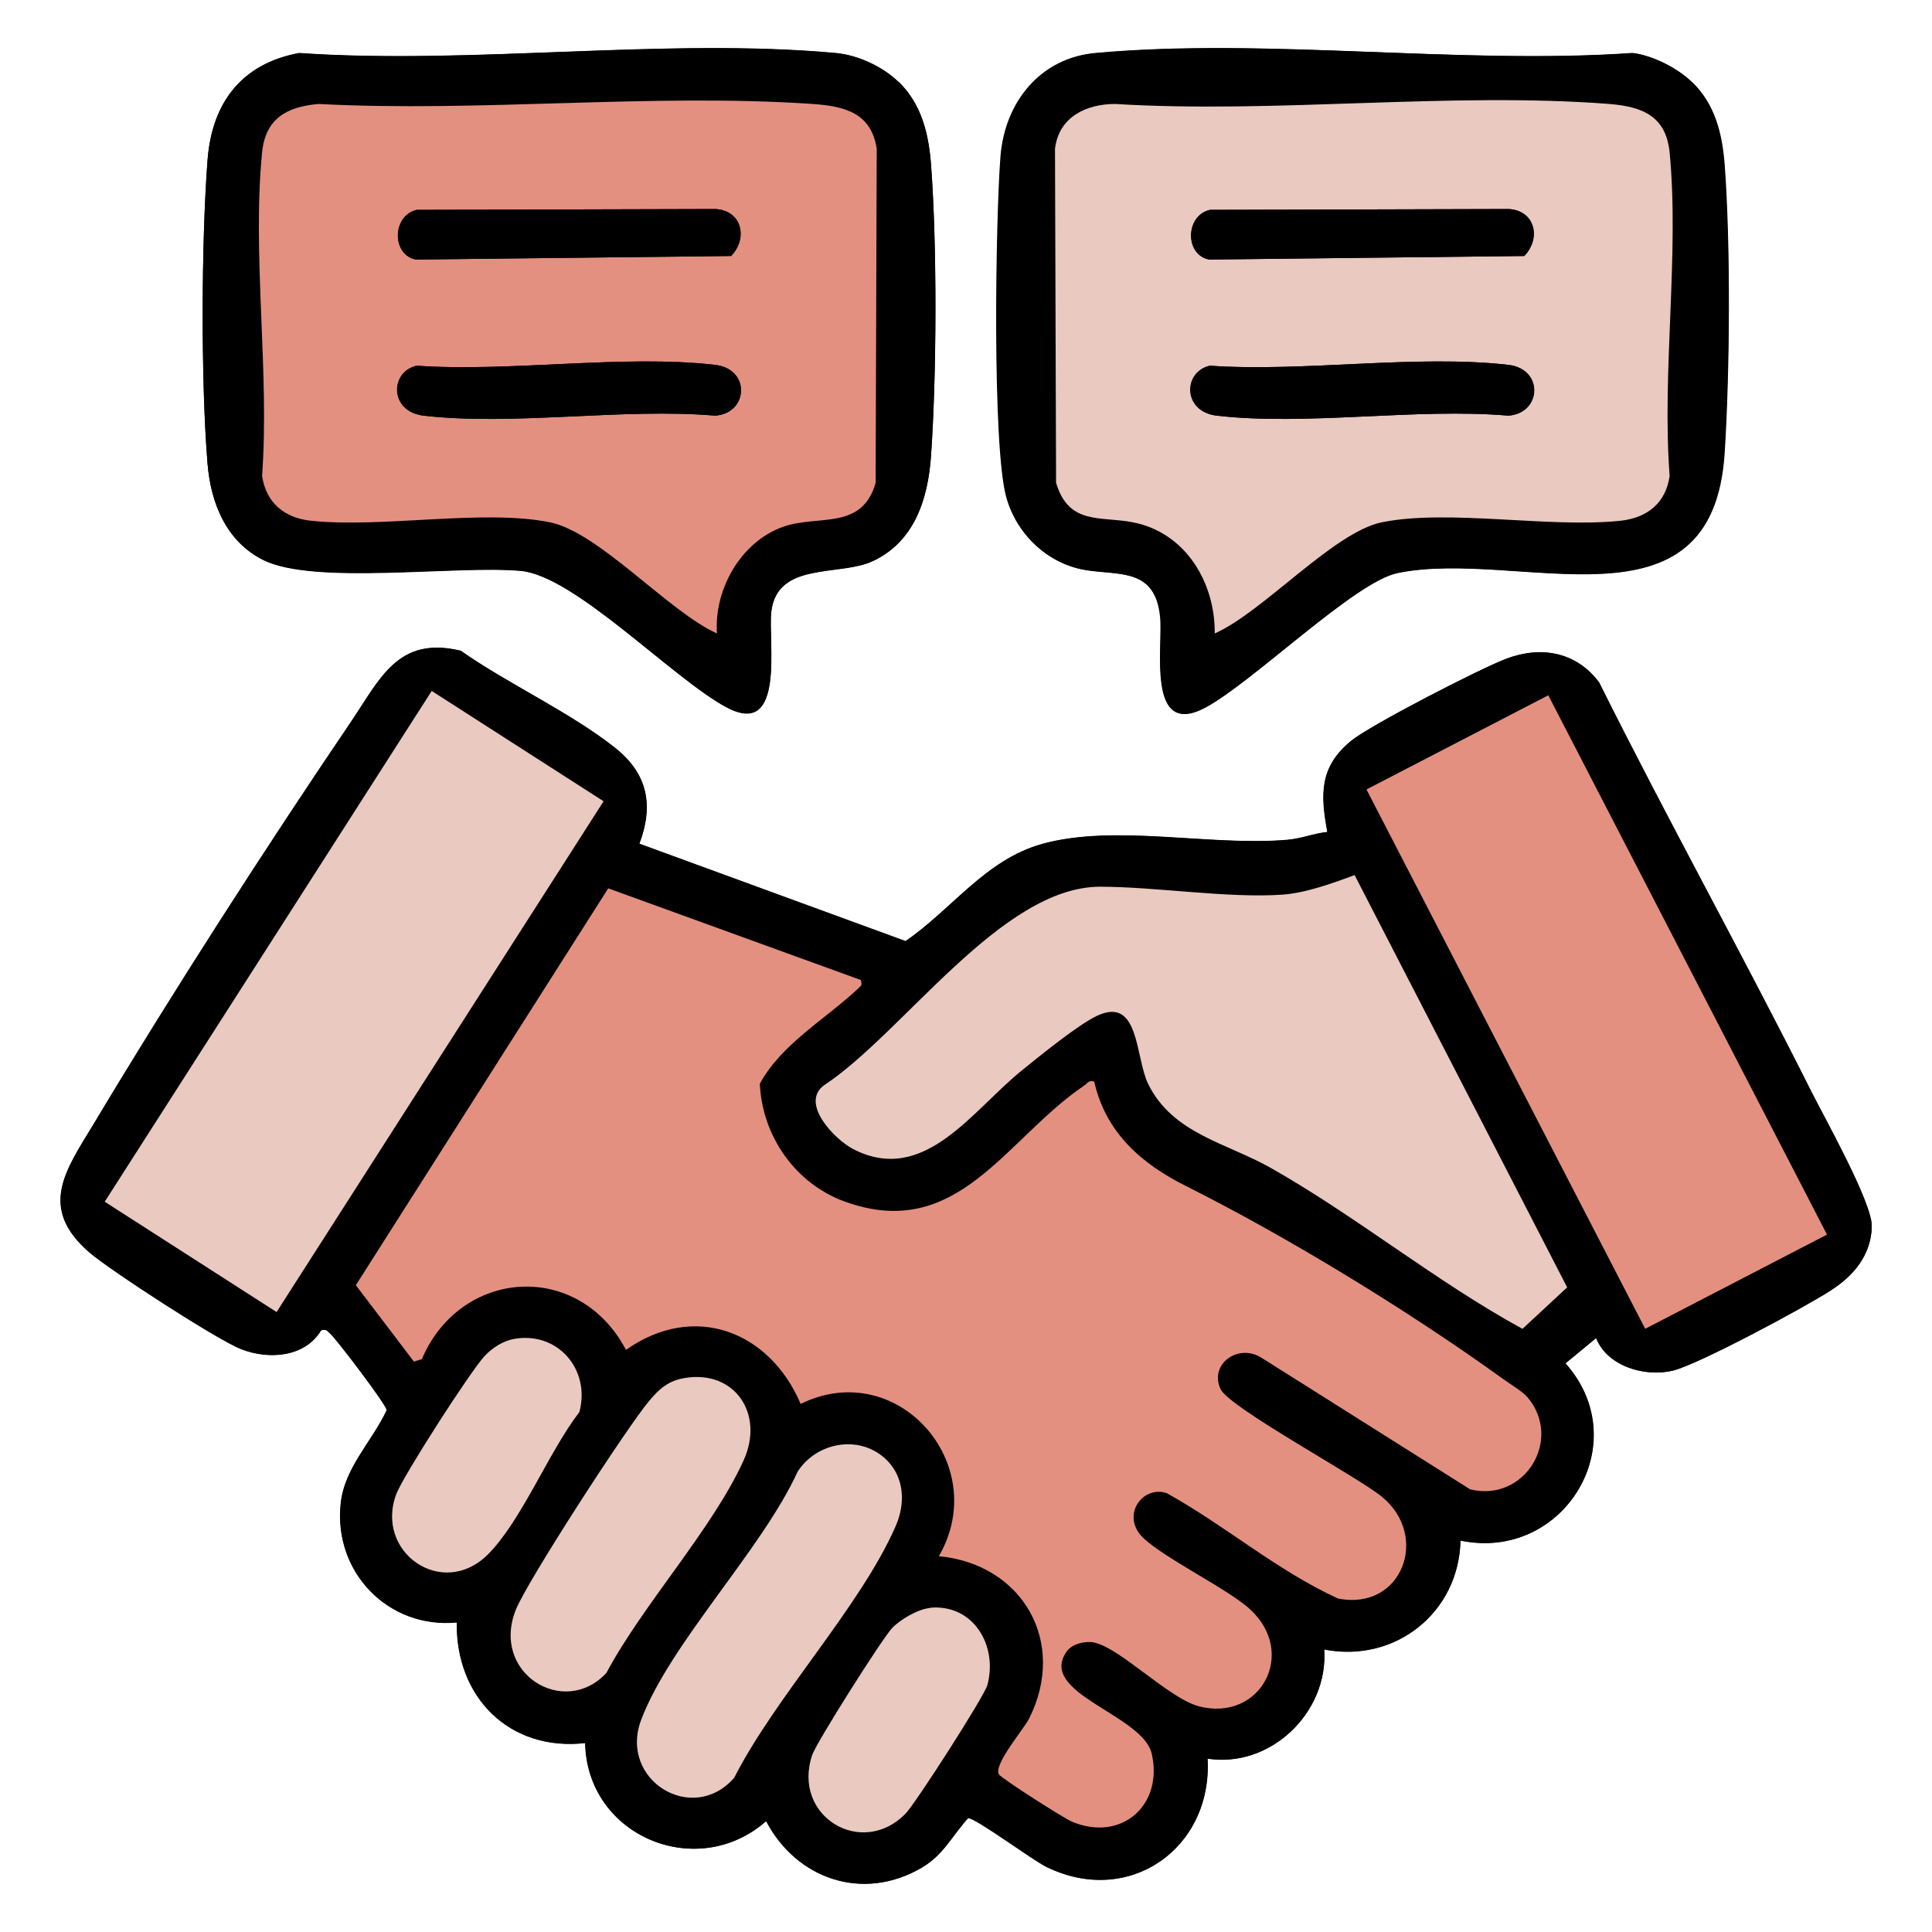
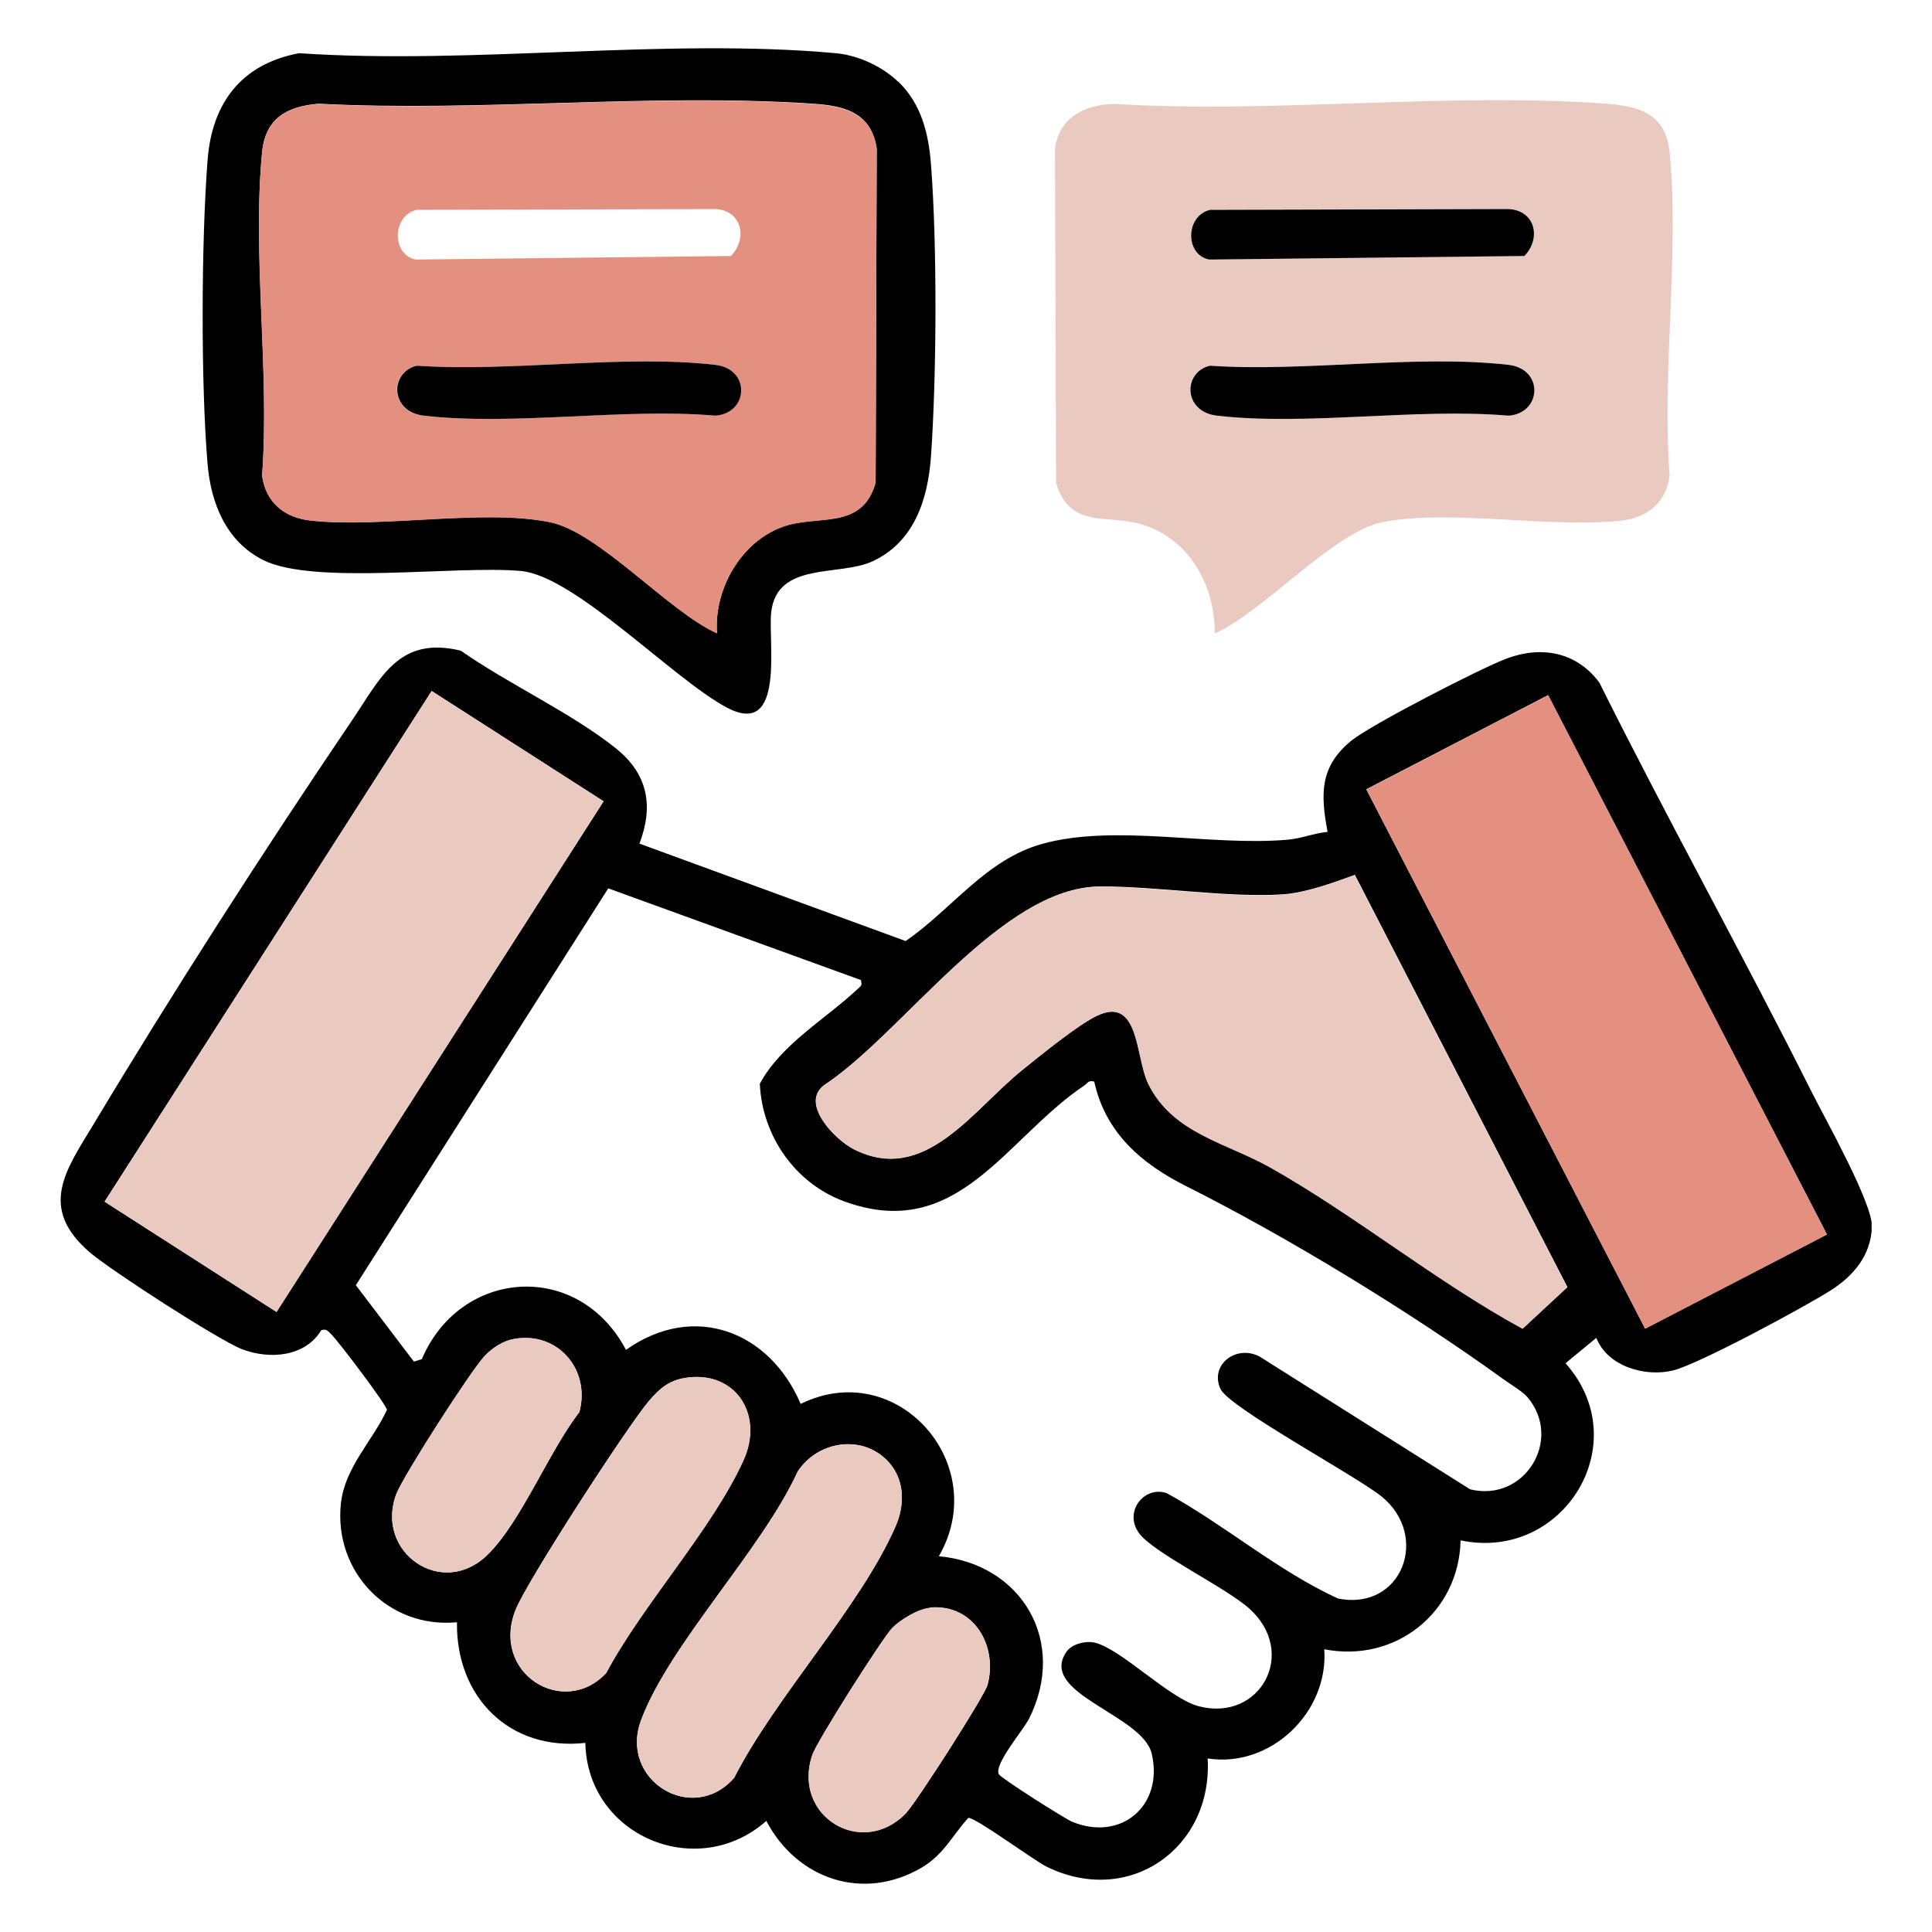
<svg xmlns="http://www.w3.org/2000/svg" fill="none" viewBox="0 0 80 80" height="80" width="80">
  <g clip-path="url(#clip0_181_605)">
-     <path fill="black" d="M37.206 3.39C36.552 2.757 35.536 2.283 34.611 2.192C27.556 1.548 19.543 2.689 12.387 2.192C10.006 2.633 8.775 4.249 8.595 6.622C8.335 9.99 8.324 15.844 8.595 19.2C8.73 20.828 9.362 22.41 10.897 23.178C12.997 24.229 18.877 23.382 21.563 23.63C23.809 23.834 27.861 28.094 30.085 29.281C32.545 30.592 31.8 26.535 31.936 25.326C32.184 23.235 34.735 23.868 36.123 23.235C37.861 22.444 38.425 20.658 38.55 18.884C38.787 15.527 38.798 10.137 38.55 6.792C38.448 5.503 38.155 4.305 37.206 3.379V3.39ZM70.051 3.39C69.475 2.825 68.425 2.294 67.613 2.203C60.457 2.689 52.444 1.559 45.389 2.203C43.087 2.418 41.62 4.249 41.45 6.475C41.247 9.052 41.1 18.454 41.687 20.59C42.105 22.105 43.392 23.348 44.961 23.608C46.337 23.834 47.827 23.517 48.053 25.506C48.188 26.716 47.455 30.614 49.915 29.303C51.891 28.241 56.1 24.094 57.872 23.732C62.918 22.692 70.931 26.512 71.416 18.748C71.631 15.381 71.665 10.159 71.416 6.814C71.315 5.526 71.021 4.328 70.073 3.401L70.051 3.39ZM26.473 34.931C27.06 33.361 26.823 32.061 25.491 30.999C23.651 29.518 21.033 28.332 19.069 26.953C16.484 26.331 15.739 28.094 14.554 29.857C10.954 35.169 7.161 41.057 3.866 46.56C2.726 48.448 1.552 50.007 3.696 51.861C4.543 52.595 9.012 55.499 9.994 55.872C11.157 56.325 12.635 56.189 13.29 55.093C13.505 55.014 13.55 55.115 13.685 55.24C13.956 55.488 16.01 58.189 16.01 58.393C15.401 59.703 14.249 60.777 14.103 62.28C13.809 65.117 16.089 67.456 18.911 67.185C18.866 70.281 21.089 72.53 24.227 72.18C24.306 76.022 28.843 77.932 31.721 75.412C32.985 77.819 35.728 78.757 38.155 77.345C39.069 76.813 39.407 76.034 40.085 75.288C40.378 75.265 42.782 77.051 43.335 77.311C46.755 78.983 50.209 76.531 49.994 72.824C52.59 73.231 55.006 70.925 54.825 68.304C57.737 68.88 60.401 66.801 60.468 63.794C64.723 64.687 67.76 59.771 64.814 56.46L66.089 55.409C66.552 56.584 68.121 57.036 69.283 56.754C70.356 56.483 74.724 54.143 75.796 53.443C76.733 52.844 77.466 51.996 77.5 50.798C77.523 49.826 75.57 46.346 75.017 45.249C72.161 39.554 69.046 33.982 66.213 28.275C65.288 27.009 63.821 26.738 62.376 27.281C61.292 27.688 56.766 30.015 55.942 30.682C54.633 31.756 54.667 32.886 54.961 34.457C54.385 34.525 53.866 34.739 53.279 34.785C50.051 35.044 46.168 34.118 43.143 34.954C40.796 35.61 39.419 37.655 37.489 38.977L26.462 34.943L26.473 34.931Z" />
    <path fill="black" d="M26.473 34.931L37.5 38.966C39.43 37.644 40.807 35.598 43.154 34.943C46.179 34.106 50.073 35.044 53.29 34.773C53.877 34.728 54.396 34.502 54.972 34.446C54.678 32.875 54.644 31.745 55.954 30.671C56.778 30.004 61.303 27.676 62.387 27.269C63.832 26.727 65.288 26.998 66.225 28.264C69.069 33.971 72.173 39.542 75.028 45.238C75.581 46.334 77.534 49.815 77.511 50.787C77.477 51.985 76.744 52.833 75.807 53.431C74.723 54.121 70.367 56.471 69.294 56.743C68.132 57.036 66.563 56.584 66.1 55.398L64.825 56.449C67.771 59.76 64.735 64.676 60.48 63.783C60.412 66.789 57.76 68.869 54.836 68.292C55.017 70.914 52.602 73.22 50.006 72.813C50.22 76.52 46.766 78.972 43.346 77.299C42.793 77.028 40.389 75.243 40.096 75.276C39.419 76.022 39.08 76.791 38.166 77.333C35.739 78.757 32.996 77.808 31.732 75.401C28.866 77.932 24.317 76.022 24.238 72.169C21.1 72.519 18.877 70.27 18.922 67.174C16.1 67.445 13.82 65.106 14.114 62.269C14.272 60.766 15.412 59.692 16.021 58.381C16.021 58.189 13.967 55.477 13.696 55.228C13.561 55.104 13.516 55.014 13.301 55.081C12.647 56.178 11.168 56.313 10.006 55.861C9.035 55.477 4.554 52.584 3.708 51.849C1.563 49.996 2.737 48.436 3.877 46.549C7.173 41.057 10.965 35.157 14.565 29.846C15.762 28.083 16.495 26.32 19.08 26.942C21.044 28.32 23.662 29.518 25.502 30.987C26.823 32.05 27.071 33.349 26.484 34.92L26.473 34.931ZM17.872 28.614L4.328 49.758L11.45 54.324L24.994 33.18L17.872 28.614ZM64.103 28.784L56.574 32.683L68.121 55.014L75.649 51.115L64.103 28.784ZM56.089 36.231C55.186 36.559 54.069 36.966 53.121 37.033C50.852 37.18 47.872 36.694 45.559 36.706C41.462 36.717 37.398 42.775 34.125 44.933C33.132 45.69 34.565 47.182 35.355 47.577C38.301 49.081 40.276 45.95 42.353 44.289C43.109 43.678 44.633 42.435 45.434 42.051C47.206 41.215 47.015 43.78 47.556 44.877C48.583 46.933 50.784 47.306 52.624 48.346C56.145 50.335 59.475 53.059 63.053 55.014L64.904 53.296L56.1 36.22L56.089 36.231ZM35.649 40.582L25.186 36.785L14.735 53.217L17.139 56.381L17.466 56.279C19.08 52.505 23.967 52.188 25.92 55.895C28.73 53.906 31.868 55.115 33.154 58.133C37.15 56.166 41.078 60.63 38.877 64.439C42.331 64.766 44.204 67.987 42.613 71.163C42.376 71.638 41.145 73.061 41.36 73.468C41.439 73.626 44.091 75.31 44.396 75.435C46.428 76.271 48.188 74.757 47.692 72.621C47.319 70.993 42.94 70.123 44.17 68.383C44.396 68.066 44.972 67.931 45.344 68.021C46.439 68.292 48.425 70.338 49.644 70.654C52.184 71.31 53.753 68.439 51.744 66.62C50.762 65.727 47.737 64.292 47.161 63.478C46.518 62.585 47.387 61.512 48.313 61.828C50.739 63.162 52.895 65.038 55.401 66.19C58.053 66.722 59.227 63.602 57.206 61.964C56.123 61.094 50.886 58.28 50.536 57.511C50.073 56.494 51.224 55.646 52.184 56.189L60.875 61.67C63.132 62.224 64.735 59.602 63.245 57.85C63.053 57.624 62.511 57.296 62.229 57.093C58.38 54.313 53.324 51.228 49.114 49.114C47.263 48.188 45.773 46.899 45.31 44.786C45.062 44.718 45.039 44.854 44.904 44.944C41.62 47.148 39.656 51.465 34.96 49.747C32.929 49.001 31.563 47.046 31.462 44.877C32.353 43.227 34.193 42.198 35.547 40.921C35.683 40.797 35.694 40.808 35.649 40.582ZM21.281 55.443C20.829 55.522 20.378 55.816 20.062 56.155C19.475 56.788 16.721 61.082 16.416 61.851C15.491 64.258 18.301 66.247 20.209 64.36C21.597 62.981 22.737 60.088 23.99 58.472C24.464 56.72 23.098 55.115 21.281 55.443ZM28.358 57.059C27.68 57.172 27.308 57.511 26.879 57.997C25.976 59.059 21.823 65.467 21.349 66.654C20.299 69.287 23.335 71.163 25.096 69.276C26.608 66.439 29.498 63.309 30.784 60.461C31.642 58.562 30.434 56.709 28.346 57.059H28.358ZM36.721 60.461C35.638 59.376 33.843 59.692 33.03 60.935C31.552 64.168 27.748 68.044 26.552 71.208C25.604 73.706 28.674 75.593 30.401 73.615C32.105 70.27 35.626 66.541 37.082 63.207C37.489 62.28 37.466 61.207 36.721 60.461ZM38.504 66.575C38.019 66.62 37.274 67.072 36.936 67.422C36.495 67.897 33.821 72.101 33.64 72.666C32.782 75.197 35.694 76.96 37.511 75.084C37.929 74.655 40.773 70.225 40.897 69.761C41.326 68.134 40.31 66.405 38.516 66.563L38.504 66.575Z" />
-     <path fill="#E49080" d="M35.649 40.582C35.694 40.808 35.683 40.785 35.547 40.921C34.204 42.187 32.353 43.227 31.462 44.877C31.563 47.046 32.929 49.001 34.96 49.747C39.656 51.465 41.631 47.148 44.904 44.944C45.039 44.854 45.062 44.718 45.31 44.786C45.784 46.899 47.263 48.188 49.114 49.114C53.335 51.228 58.38 54.313 62.229 57.093C62.511 57.296 63.053 57.624 63.245 57.85C64.735 59.602 63.132 62.224 60.875 61.67L52.184 56.189C51.236 55.647 50.073 56.494 50.536 57.511C50.886 58.28 56.123 61.094 57.206 61.964C59.227 63.602 58.053 66.722 55.401 66.19C52.884 65.038 50.739 63.173 48.312 61.828C47.387 61.512 46.518 62.585 47.161 63.478C47.737 64.292 50.762 65.727 51.744 66.62C53.753 68.439 52.184 71.321 49.644 70.654C48.425 70.338 46.439 68.292 45.344 68.021C44.972 67.931 44.396 68.055 44.17 68.383C42.94 70.123 47.319 70.993 47.692 72.621C48.177 74.757 46.428 76.282 44.396 75.435C44.08 75.31 41.439 73.626 41.36 73.468C41.145 73.05 42.376 71.626 42.613 71.163C44.204 67.999 42.342 64.766 38.877 64.439C41.078 60.63 37.15 56.166 33.154 58.133C31.868 55.115 28.741 53.906 25.92 55.895C23.967 52.188 19.08 52.505 17.466 56.279L17.139 56.381L14.735 53.217L25.186 36.785L35.649 40.582Z" />
    <path fill="#EAC9C0" d="M56.089 36.231L64.893 53.307L63.042 55.025C59.464 53.07 56.134 50.346 52.613 48.357C50.773 47.318 48.561 46.945 47.545 44.888C47.003 43.792 47.195 41.226 45.423 42.063C44.622 42.447 43.098 43.69 42.342 44.3C40.276 45.95 38.29 49.092 35.344 47.589C34.554 47.182 33.121 45.69 34.114 44.944C37.398 42.786 41.45 36.728 45.547 36.717C47.861 36.717 50.841 37.203 53.109 37.045C54.069 36.977 55.186 36.57 56.078 36.242L56.089 36.231Z" />
    <path fill="#E49080" d="M64.111 28.79L56.583 32.69L68.124 55.022L75.652 51.122L64.111 28.79Z" />
    <path fill="#EAC9C0" d="M17.876 28.611L4.336 49.761L11.453 54.329L24.993 33.179L17.876 28.611Z" />
    <path fill="#EAC9C0" d="M36.721 60.461C37.466 61.207 37.489 62.291 37.082 63.207C35.626 66.529 32.105 70.259 30.401 73.615C28.674 75.593 25.604 73.706 26.552 71.208C27.748 68.044 31.552 64.168 33.03 60.935C33.832 59.692 35.638 59.387 36.721 60.461Z" />
    <path fill="#EAC9C0" d="M28.358 57.059C30.446 56.72 31.653 58.562 30.796 60.461C29.509 63.309 26.619 66.439 25.107 69.276C23.346 71.163 20.31 69.276 21.36 66.654C21.834 65.467 25.987 59.059 26.89 57.997C27.308 57.5 27.692 57.161 28.369 57.059H28.358Z" />
    <path fill="#EAC9C0" d="M21.281 55.443C23.098 55.115 24.464 56.72 23.99 58.472C22.737 60.088 21.597 62.969 20.209 64.36C18.312 66.258 15.491 64.258 16.416 61.851C16.721 61.071 19.475 56.788 20.062 56.155C20.378 55.816 20.829 55.522 21.281 55.443Z" />
    <path fill="#EAC9C0" d="M38.504 66.575C40.299 66.405 41.326 68.134 40.886 69.773C40.762 70.236 37.917 74.666 37.5 75.096C35.683 76.96 32.782 75.209 33.629 72.677C33.82 72.123 36.495 67.908 36.924 67.433C37.252 67.072 38.008 66.631 38.493 66.586L38.504 66.575Z" />
-     <path fill="black" d="M70.051 3.39C70.999 4.317 71.292 5.515 71.394 6.803C71.653 10.148 71.619 15.369 71.394 18.737C70.908 26.501 62.895 22.681 57.85 23.721C56.078 24.082 51.868 28.241 49.892 29.292C47.432 30.603 48.177 26.704 48.03 25.495C47.804 23.506 46.315 23.823 44.938 23.596C43.369 23.348 42.082 22.105 41.664 20.579C41.078 18.432 41.224 9.041 41.428 6.464C41.608 4.238 43.064 2.396 45.367 2.192C52.421 1.548 60.434 2.689 67.59 2.192C68.403 2.283 69.452 2.814 70.028 3.379L70.051 3.39ZM50.299 26.23C52.308 25.337 55.209 22.037 57.206 21.63C59.949 21.065 64.181 21.879 67.116 21.562C68.2 21.449 68.967 20.828 69.136 19.709C68.82 15.415 69.554 10.544 69.136 6.317C68.99 4.814 68.019 4.407 66.642 4.305C60.062 3.797 52.827 4.701 46.179 4.305C44.971 4.305 43.843 4.859 43.685 6.159L43.73 19.991C44.261 21.766 45.57 21.37 46.924 21.63C49.091 22.059 50.321 24.116 50.299 26.23Z" />
    <path fill="#EAC9C0" d="M50.299 26.23C50.321 24.116 49.091 22.059 46.924 21.63C45.57 21.359 44.26 21.766 43.73 19.991L43.685 6.159C43.843 4.848 44.971 4.305 46.179 4.305C52.827 4.712 60.062 3.797 66.642 4.305C68.019 4.418 68.99 4.814 69.136 6.317C69.543 10.544 68.809 15.414 69.136 19.709C68.978 20.828 68.211 21.438 67.116 21.562C64.17 21.879 59.949 21.065 57.206 21.63C55.209 22.048 52.297 25.348 50.299 26.23ZM50.096 8.69C49.069 8.928 49.057 10.555 50.062 10.747L63.109 10.6C63.82 9.866 63.561 8.702 62.455 8.656L50.084 8.69H50.096ZM50.096 15.143C48.978 15.392 48.956 17.042 50.378 17.211C54.114 17.641 58.64 16.884 62.455 17.211C63.831 17.11 63.922 15.279 62.455 15.109C58.651 14.669 53.978 15.414 50.084 15.143H50.096Z" />
    <path fill="black" d="M50.096 8.69L62.466 8.656C63.572 8.713 63.831 9.866 63.12 10.6L50.073 10.747C49.057 10.555 49.08 8.928 50.107 8.69H50.096Z" />
    <path fill="black" d="M50.096 15.143C53.99 15.414 58.662 14.669 62.466 15.109C63.933 15.279 63.843 17.11 62.466 17.211C58.651 16.884 54.114 17.641 50.389 17.211C48.967 17.042 48.99 15.392 50.107 15.143H50.096Z" />
    <path fill="black" d="M37.206 3.39C38.154 4.317 38.448 5.515 38.55 6.803C38.809 10.148 38.786 15.539 38.55 18.895C38.425 20.669 37.861 22.444 36.123 23.246C34.735 23.879 32.184 23.246 31.936 25.337C31.789 26.546 32.545 30.603 30.084 29.292C27.861 28.106 23.809 23.845 21.563 23.642C18.877 23.404 12.996 24.241 10.897 23.19C9.362 22.421 8.73 20.828 8.595 19.212C8.312 15.855 8.335 10.001 8.595 6.633C8.775 4.26 10.005 2.644 12.387 2.203C19.543 2.689 27.556 1.559 34.61 2.203C35.525 2.283 36.552 2.757 37.206 3.401V3.39ZM29.689 26.23C29.554 24.41 30.671 22.421 32.432 21.8C33.877 21.291 35.694 21.969 36.258 19.98L36.303 6.148C36.078 4.656 34.96 4.373 33.651 4.294C27.015 3.842 19.881 4.644 13.188 4.294C11.868 4.407 10.987 4.904 10.852 6.306C10.446 10.532 11.179 15.403 10.852 19.698C11.01 20.816 11.777 21.427 12.872 21.551C15.818 21.867 20.039 21.054 22.782 21.619C24.814 22.037 27.68 25.314 29.689 26.218V26.23Z" />
    <path fill="#E49080" d="M29.689 26.23C27.68 25.326 24.814 22.048 22.782 21.63C20.039 21.065 15.807 21.879 12.872 21.562C11.789 21.449 11.021 20.828 10.852 19.709C11.168 15.415 10.434 10.544 10.852 6.317C10.987 4.916 11.868 4.418 13.188 4.305C19.881 4.656 27.015 3.853 33.651 4.305C34.96 4.396 36.078 4.667 36.303 6.159L36.258 19.991C35.694 21.98 33.877 21.302 32.432 21.811C30.671 22.432 29.554 24.421 29.689 26.241V26.23ZM17.252 8.69C16.224 8.928 16.213 10.555 17.218 10.747L30.265 10.6C30.976 9.866 30.716 8.702 29.61 8.656L17.24 8.69H17.252ZM17.252 15.143C16.134 15.392 16.112 17.042 17.534 17.211C21.27 17.641 25.796 16.884 29.61 17.211C30.987 17.11 31.078 15.279 29.61 15.109C25.807 14.669 21.134 15.415 17.24 15.143H17.252Z" />
-     <path fill="black" d="M17.252 8.69L29.622 8.656C30.728 8.713 30.988 9.866 30.276 10.6L17.229 10.747C16.213 10.555 16.236 8.928 17.263 8.69H17.252Z" />
    <path fill="black" d="M17.251 15.143C21.145 15.414 25.818 14.669 29.622 15.109C31.089 15.279 30.999 17.11 29.622 17.211C25.807 16.884 21.27 17.641 17.545 17.211C16.123 17.042 16.145 15.392 17.263 15.143H17.251Z" />
  </g>
  <defs>
    <clipPath id="clip0_181_605">
      <rect transform="translate(2.5 2)" fill="white" height="76" width="75" />
    </clipPath>
  </defs>
</svg>